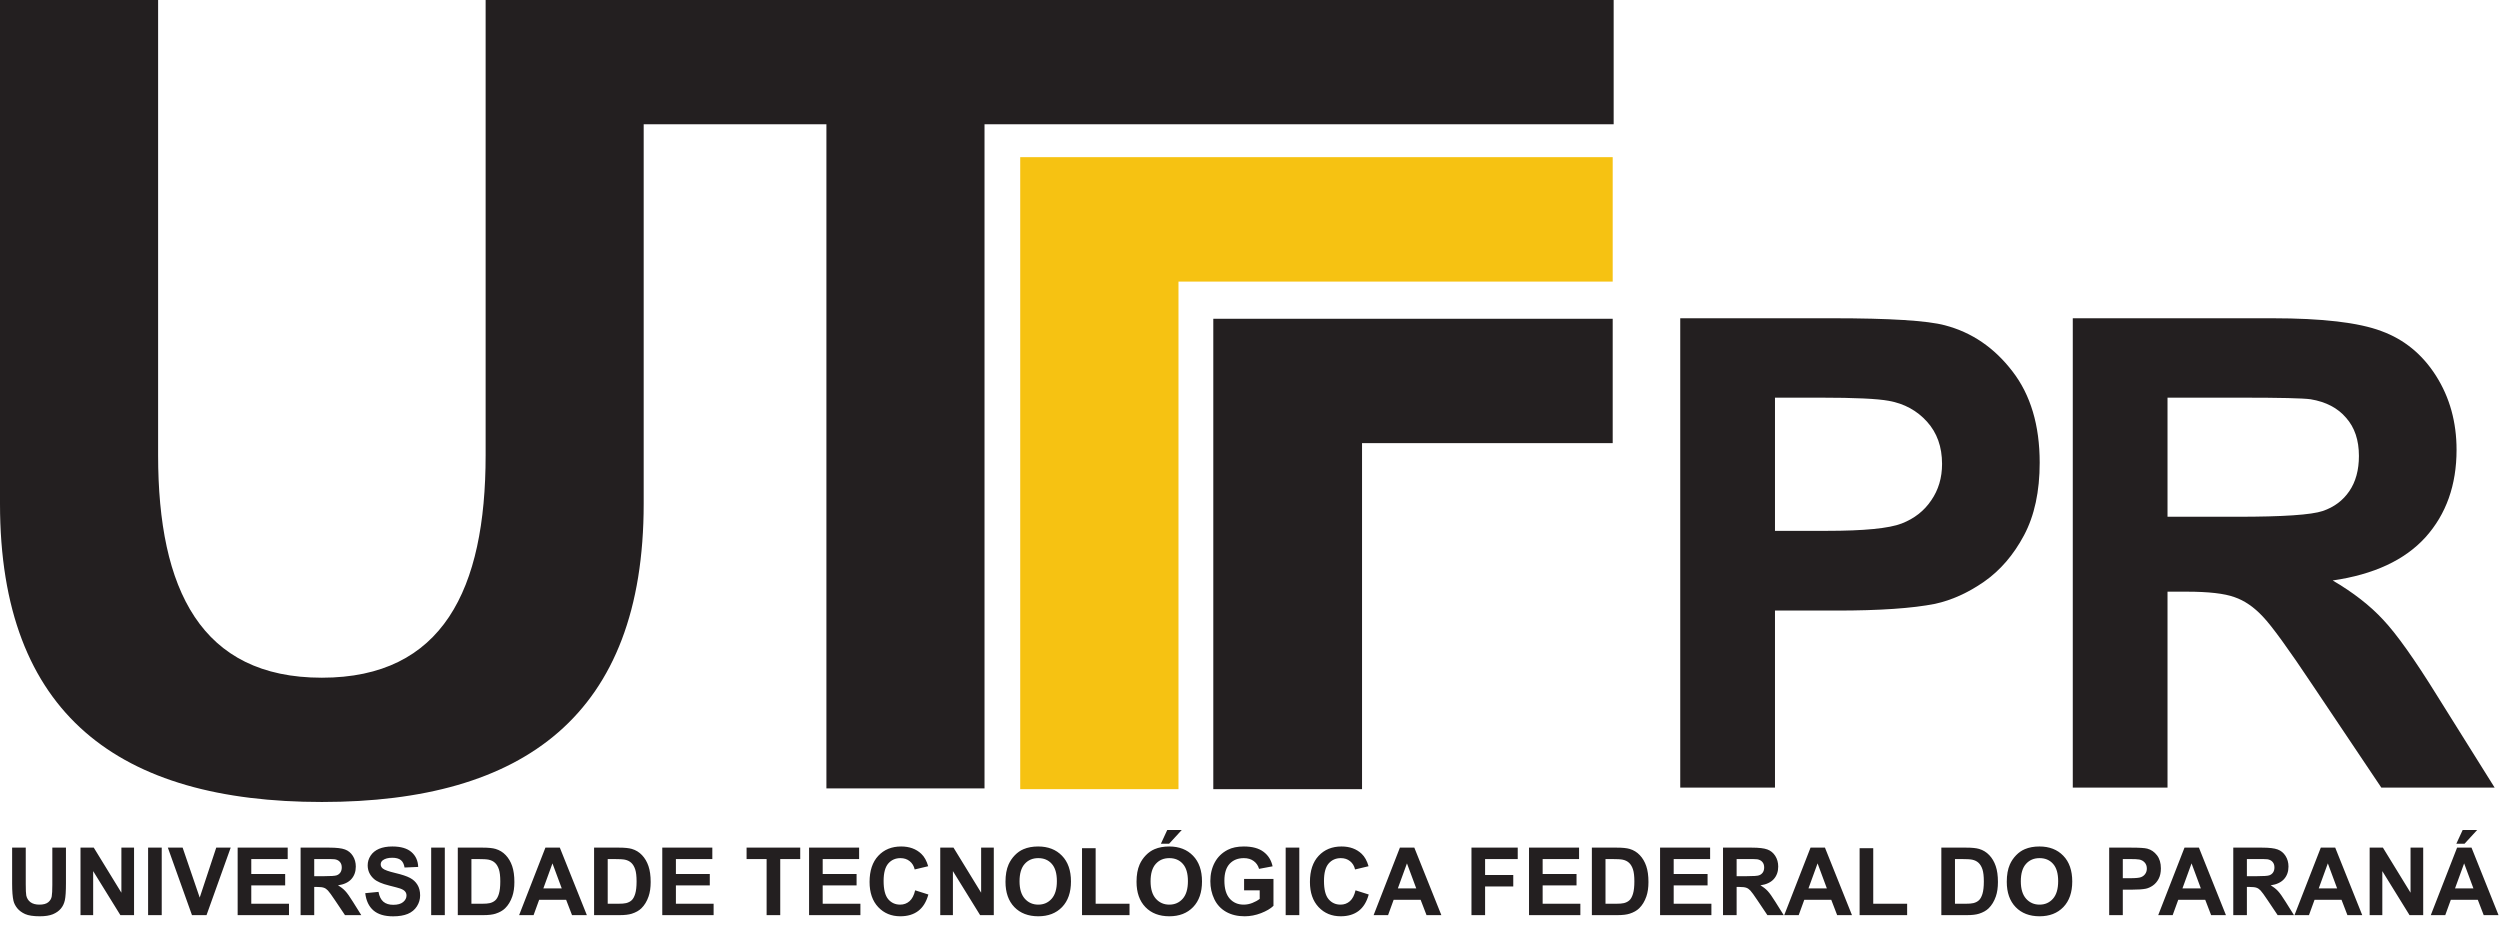
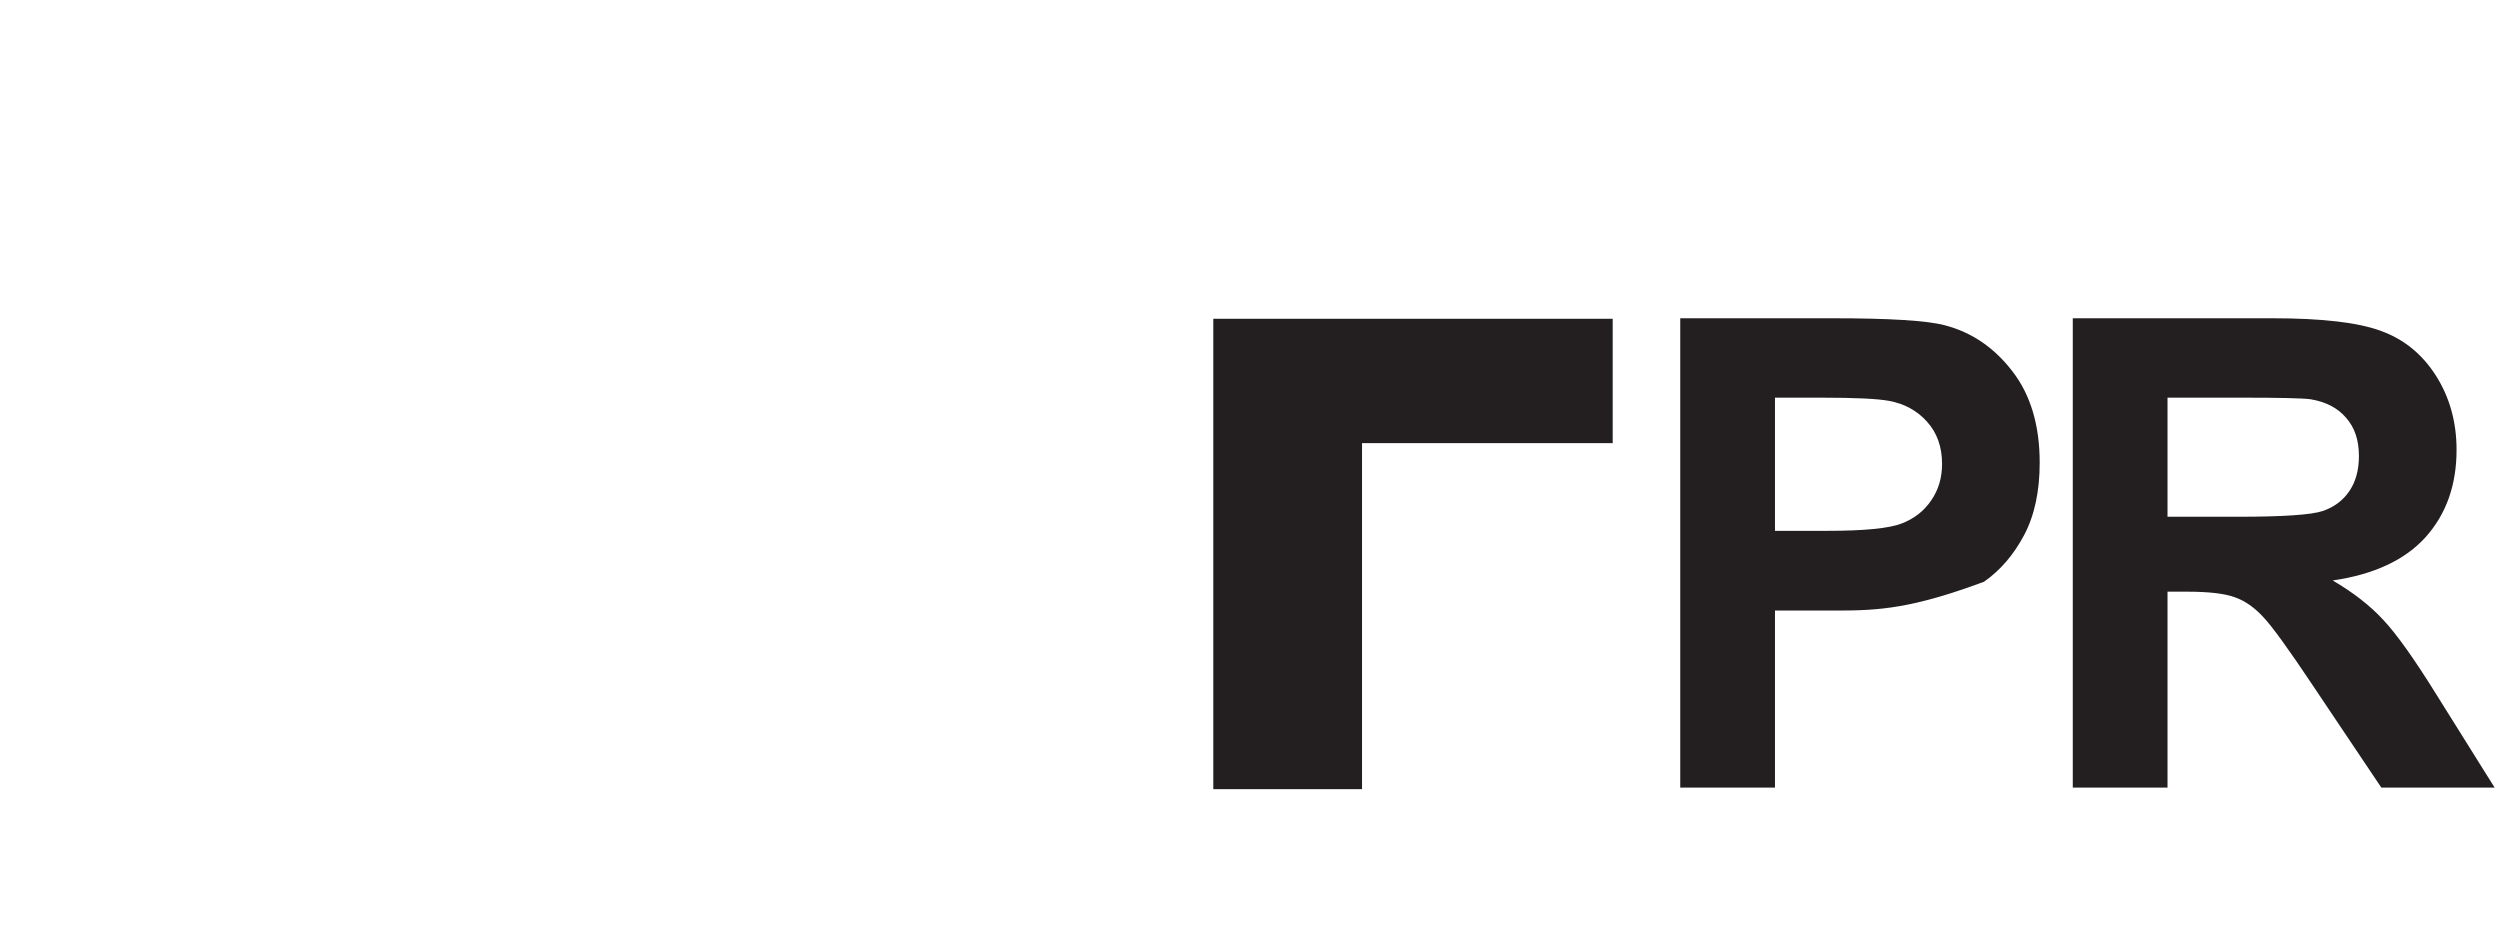
<svg xmlns="http://www.w3.org/2000/svg" width="2333" height="874" viewBox="0 0 2333 874" fill="none">
-   <path fill-rule="evenodd" clip-rule="evenodd" d="M952.069 736.445V146.661H1504.97V262.784H1099.76V736.445H952.069Z" fill="#F6C212" />
-   <path d="M453.188 -0V424.792C453.188 550.226 413.118 632.439 300.351 632.439C187.582 632.439 147.547 550.226 147.547 424.792V-0H0V470.116C0 667.203 111.688 748.411 300.351 748.411C488.999 748.411 600.69 667.203 600.69 470.116V115.936H771.207V735.748H918.755V115.936H1505.87V-0H453.188Z" fill="#231F20" />
  <path d="M1132.25 736.445V297.478H1504.97V413.53H1271.05V736.445H1132.25Z" fill="#231F20" />
-   <path d="M1568 735V297H1709.88C1763.65 297 1798.69 299.191 1815.02 303.573C1840.11 310.146 1861.12 324.487 1878.05 346.596C1894.97 368.506 1903.44 396.889 1903.44 431.746C1903.44 458.636 1898.56 481.243 1888.8 499.568C1879.04 517.892 1866.6 532.333 1851.46 542.889C1836.53 553.247 1821.29 560.119 1805.76 563.505C1784.65 567.688 1754.09 569.779 1714.06 569.779H1656.41V735H1568ZM1656.41 371.095V495.385H1704.8C1739.65 495.385 1762.95 493.094 1774.7 488.513C1786.45 483.932 1795.61 476.761 1802.18 467.001C1808.95 457.241 1812.33 445.888 1812.33 432.941C1812.33 417.007 1807.65 403.861 1798.29 393.503C1788.94 383.146 1777.09 376.673 1762.75 374.083C1752.2 372.091 1730.99 371.095 1699.13 371.095H1656.41Z" fill="#231F20" />
+   <path d="M1568 735V297H1709.88C1763.65 297 1798.69 299.191 1815.02 303.573C1840.11 310.146 1861.12 324.487 1878.05 346.596C1894.97 368.506 1903.44 396.889 1903.44 431.746C1903.44 458.636 1898.56 481.243 1888.8 499.568C1879.04 517.892 1866.6 532.333 1851.46 542.889C1784.65 567.688 1754.09 569.779 1714.06 569.779H1656.41V735H1568ZM1656.41 371.095V495.385H1704.8C1739.65 495.385 1762.95 493.094 1774.7 488.513C1786.45 483.932 1795.61 476.761 1802.18 467.001C1808.95 457.241 1812.33 445.888 1812.33 432.941C1812.33 417.007 1807.65 403.861 1798.29 393.503C1788.94 383.146 1777.09 376.673 1762.75 374.083C1752.2 372.091 1730.99 371.095 1699.13 371.095H1656.41Z" fill="#231F20" />
  <path d="M1934.32 735V297H2120.41C2167.2 297 2201.15 300.984 2222.26 308.951C2243.57 316.719 2260.59 330.662 2273.34 350.779C2286.08 370.896 2292.46 393.902 2292.46 419.795C2292.46 452.66 2282.8 479.849 2263.48 501.36C2244.17 522.673 2215.29 536.117 2176.86 541.694C2195.98 552.849 2211.71 565.098 2224.05 578.443C2236.6 591.789 2253.43 615.491 2274.53 649.551L2328 735H2222.26L2158.34 639.692C2135.64 605.632 2120.11 584.22 2111.74 575.456C2103.38 566.492 2094.52 560.417 2085.16 557.231C2075.8 553.844 2060.97 552.151 2040.65 552.151H2022.73V735H1934.32ZM2022.73 482.239H2088.15C2130.56 482.239 2157.05 480.446 2167.6 476.861C2178.15 473.276 2186.42 467.101 2192.39 458.337C2198.37 449.573 2201.35 438.618 2201.35 425.472C2201.35 410.733 2197.37 398.881 2189.4 389.918C2181.64 380.756 2170.59 374.98 2156.25 372.589C2149.08 371.593 2127.57 371.095 2091.73 371.095H2022.73V482.239Z" fill="#231F20" />
-   <path d="M11.316 791.008H24.035V825.125C24.035 830.539 24.193 834.048 24.508 835.652C25.052 838.23 26.341 840.307 28.375 841.883C30.438 843.43 33.245 844.203 36.797 844.203C40.406 844.203 43.128 843.473 44.961 842.012C46.794 840.522 47.897 838.703 48.27 836.555C48.642 834.406 48.828 830.84 48.828 825.855V791.008H61.547V824.094C61.547 831.656 61.203 836.999 60.516 840.121C59.828 843.243 58.553 845.879 56.691 848.027C54.858 850.176 52.395 851.895 49.301 853.184C46.207 854.444 42.168 855.074 37.184 855.074C31.168 855.074 26.599 854.387 23.477 853.012C20.383 851.608 17.934 849.803 16.129 847.598C14.324 845.363 13.135 843.029 12.562 840.594C11.732 836.984 11.316 831.656 11.316 824.609V791.008ZM75.125 854V791.008H87.5L113.281 833.074V791.008H125.098V854H112.336L86.941 812.922V854H75.125ZM138.203 854V791.008H150.922V854H138.203ZM179.152 854L156.637 791.008H170.43L186.371 837.629L201.797 791.008H215.289L192.73 854H179.152ZM221.777 854V791.008H268.484V801.664H234.496V815.629H266.121V826.242H234.496V843.387H269.688V854H221.777ZM280.516 854V791.008H307.285C314.017 791.008 318.901 791.581 321.938 792.727C325.003 793.844 327.452 795.849 329.285 798.742C331.118 801.635 332.035 804.944 332.035 808.668C332.035 813.395 330.646 817.305 327.867 820.398C325.089 823.464 320.935 825.397 315.406 826.199C318.156 827.803 320.419 829.565 322.195 831.484C324 833.404 326.421 836.812 329.457 841.711L337.148 854H321.938L312.742 840.293C309.477 835.395 307.242 832.315 306.039 831.055C304.836 829.766 303.561 828.892 302.215 828.434C300.868 827.947 298.734 827.703 295.812 827.703H293.234V854H280.516ZM293.234 817.648H302.645C308.746 817.648 312.556 817.391 314.074 816.875C315.592 816.359 316.781 815.471 317.641 814.211C318.5 812.951 318.93 811.375 318.93 809.484C318.93 807.365 318.357 805.66 317.211 804.371C316.094 803.053 314.504 802.223 312.441 801.879C311.41 801.736 308.316 801.664 303.16 801.664H293.234V817.648ZM340.844 833.504L353.219 832.301C353.964 836.454 355.467 839.505 357.73 841.453C360.022 843.401 363.102 844.375 366.969 844.375C371.065 844.375 374.145 843.516 376.207 841.797C378.298 840.049 379.344 838.016 379.344 835.695C379.344 834.206 378.9 832.945 378.012 831.914C377.152 830.854 375.634 829.938 373.457 829.164C371.967 828.648 368.573 827.732 363.273 826.414C356.456 824.724 351.672 822.647 348.922 820.184C345.055 816.717 343.121 812.492 343.121 807.508C343.121 804.299 344.023 801.306 345.828 798.527C347.661 795.72 350.283 793.586 353.691 792.125C357.129 790.664 361.268 789.934 366.109 789.934C374.016 789.934 379.96 791.667 383.941 795.133C387.952 798.599 390.057 803.225 390.258 809.012L377.539 809.57C376.995 806.333 375.82 804.013 374.016 802.609C372.24 801.177 369.561 800.461 365.98 800.461C362.285 800.461 359.392 801.22 357.301 802.738C355.954 803.712 355.281 805.016 355.281 806.648C355.281 808.138 355.911 809.413 357.172 810.473C358.776 811.819 362.672 813.223 368.859 814.684C375.047 816.145 379.616 817.663 382.566 819.238C385.546 820.785 387.866 822.919 389.527 825.641C391.217 828.333 392.062 831.671 392.062 835.652C392.062 839.262 391.06 842.642 389.055 845.793C387.049 848.944 384.214 851.293 380.547 852.84C376.88 854.358 372.311 855.117 366.84 855.117C358.876 855.117 352.76 853.284 348.492 849.617C344.224 845.922 341.674 840.551 340.844 833.504ZM402.375 854V791.008H415.094V854H402.375ZM427.211 791.008H450.457C455.699 791.008 459.695 791.409 462.445 792.211C466.141 793.299 469.306 795.233 471.941 798.012C474.577 800.79 476.582 804.199 477.957 808.238C479.332 812.249 480.02 817.204 480.02 823.105C480.02 828.29 479.375 832.759 478.086 836.512C476.51 841.095 474.262 844.805 471.34 847.641C469.134 849.789 466.155 851.465 462.402 852.668C459.595 853.556 455.842 854 451.145 854H427.211V791.008ZM439.93 801.664V843.387H449.426C452.978 843.387 455.542 843.186 457.117 842.785C459.18 842.27 460.884 841.396 462.23 840.164C463.605 838.932 464.723 836.913 465.582 834.105C466.441 831.27 466.871 827.417 466.871 822.547C466.871 817.677 466.441 813.939 465.582 811.332C464.723 808.725 463.52 806.691 461.973 805.23C460.426 803.77 458.464 802.781 456.086 802.266C454.31 801.865 450.829 801.664 445.645 801.664H439.93ZM547.652 854H533.816L528.316 839.691H503.137L497.938 854H484.445L508.98 791.008H522.43L547.652 854ZM524.234 829.078L515.555 805.703L507.047 829.078H524.234ZM554.398 791.008H577.645C582.887 791.008 586.883 791.409 589.633 792.211C593.328 793.299 596.493 795.233 599.129 798.012C601.764 800.79 603.77 804.199 605.145 808.238C606.52 812.249 607.207 817.204 607.207 823.105C607.207 828.29 606.562 832.759 605.273 836.512C603.698 841.095 601.449 844.805 598.527 847.641C596.322 849.789 593.342 851.465 589.59 852.668C586.783 853.556 583.03 854 578.332 854H554.398V791.008ZM567.117 801.664V843.387H576.613C580.165 843.387 582.729 843.186 584.305 842.785C586.367 842.27 588.072 841.396 589.418 840.164C590.793 838.932 591.91 836.913 592.77 834.105C593.629 831.27 594.059 827.417 594.059 822.547C594.059 817.677 593.629 813.939 592.77 811.332C591.91 808.725 590.707 806.691 589.16 805.23C587.613 803.77 585.651 802.781 583.273 802.266C581.497 801.865 578.017 801.664 572.832 801.664H567.117ZM618.035 854V791.008H664.742V801.664H630.754V815.629H662.379V826.242H630.754V843.387H665.945V854H618.035ZM715.402 854V801.664H696.711V791.008H746.77V801.664H728.121V854H715.402ZM755.02 854V791.008H801.727V801.664H767.738V815.629H799.363V826.242H767.738V843.387H802.93V854H755.02ZM854.02 830.84L866.352 834.75C864.461 841.625 861.31 846.738 856.898 850.09C852.516 853.413 846.944 855.074 840.184 855.074C831.819 855.074 824.944 852.224 819.559 846.523C814.173 840.794 811.48 832.974 811.48 823.062C811.48 812.578 814.188 804.443 819.602 798.656C825.016 792.841 832.134 789.934 840.957 789.934C848.663 789.934 854.922 792.211 859.734 796.766C862.599 799.458 864.747 803.326 866.18 808.367L853.59 811.375C852.845 808.109 851.284 805.531 848.906 803.641C846.557 801.75 843.693 800.805 840.312 800.805C835.643 800.805 831.848 802.48 828.926 805.832C826.033 809.184 824.586 814.612 824.586 822.117C824.586 830.081 826.018 835.753 828.883 839.133C831.747 842.513 835.471 844.203 840.055 844.203C843.435 844.203 846.342 843.129 848.777 840.98C851.212 838.832 852.96 835.452 854.02 830.84ZM877.438 854V791.008H889.812L915.594 833.074V791.008H927.41V854H914.648L889.254 812.922V854H877.438ZM938.324 822.891C938.324 816.474 939.284 811.089 941.203 806.734C942.635 803.526 944.583 800.647 947.047 798.098C949.539 795.548 952.26 793.658 955.211 792.426C959.135 790.764 963.661 789.934 968.789 789.934C978.07 789.934 985.49 792.812 991.047 798.57C996.633 804.328 999.426 812.335 999.426 822.59C999.426 832.759 996.661 840.723 991.133 846.48C985.604 852.21 978.214 855.074 968.961 855.074C959.594 855.074 952.146 852.224 946.617 846.523C941.089 840.794 938.324 832.917 938.324 822.891ZM951.43 822.461C951.43 829.594 953.077 835.008 956.371 838.703C959.665 842.37 963.848 844.203 968.918 844.203C973.988 844.203 978.142 842.384 981.379 838.746C984.645 835.079 986.277 829.594 986.277 822.289C986.277 815.07 984.688 809.685 981.508 806.133C978.357 802.581 974.16 800.805 968.918 800.805C963.676 800.805 959.451 802.609 956.242 806.219C953.034 809.799 951.43 815.214 951.43 822.461ZM1009.74 854V791.523H1022.46V843.387H1054.08V854H1009.74ZM1060.61 822.891C1060.61 816.474 1061.57 811.089 1063.49 806.734C1064.92 803.526 1066.87 800.647 1069.34 798.098C1071.83 795.548 1074.55 793.658 1077.5 792.426C1081.42 790.764 1085.95 789.934 1091.08 789.934C1100.36 789.934 1107.78 792.812 1113.34 798.57C1118.92 804.328 1121.71 812.335 1121.71 822.59C1121.71 832.759 1118.95 840.723 1113.42 846.48C1107.89 852.21 1100.5 855.074 1091.25 855.074C1081.88 855.074 1074.43 852.224 1068.91 846.523C1063.38 840.794 1060.61 832.917 1060.61 822.891ZM1073.72 822.461C1073.72 829.594 1075.37 835.008 1078.66 838.703C1081.95 842.37 1086.14 844.203 1091.21 844.203C1096.28 844.203 1100.43 842.384 1103.67 838.746C1106.93 835.079 1108.57 829.594 1108.57 822.289C1108.57 815.07 1106.98 809.685 1103.8 806.133C1100.65 802.581 1096.45 800.805 1091.21 800.805C1085.96 800.805 1081.74 802.609 1078.53 806.219C1075.32 809.799 1073.72 815.214 1073.72 822.461ZM1083.34 787.398L1089.27 774.551H1102.81L1090.99 787.398H1083.34ZM1160.99 830.84V820.227H1188.4V845.32C1185.74 847.898 1181.87 850.176 1176.8 852.152C1171.76 854.1 1166.65 855.074 1161.46 855.074C1154.87 855.074 1149.13 853.699 1144.23 850.949C1139.33 848.171 1135.65 844.217 1133.19 839.09C1130.72 833.934 1129.49 828.333 1129.49 822.289C1129.49 815.729 1130.87 809.9 1133.62 804.801C1136.37 799.702 1140.39 795.792 1145.69 793.07C1149.73 790.979 1154.76 789.934 1160.77 789.934C1168.59 789.934 1174.7 791.581 1179.08 794.875C1183.49 798.141 1186.33 802.667 1187.59 808.453L1174.95 810.816C1174.07 807.723 1172.39 805.288 1169.93 803.512C1167.49 801.707 1164.44 800.805 1160.77 800.805C1155.22 800.805 1150.79 802.566 1147.5 806.09C1144.23 809.613 1142.6 814.841 1142.6 821.773C1142.6 829.25 1144.26 834.865 1147.58 838.617C1150.9 842.341 1155.26 844.203 1160.64 844.203C1163.31 844.203 1165.97 843.688 1168.64 842.656C1171.33 841.596 1173.64 840.322 1175.55 838.832V830.84H1160.99ZM1199.79 854V791.008H1212.51V854H1199.79ZM1264.97 830.84L1277.3 834.75C1275.41 841.625 1272.26 846.738 1267.85 850.09C1263.47 853.413 1257.9 855.074 1251.14 855.074C1242.77 855.074 1235.9 852.224 1230.51 846.523C1225.13 840.794 1222.43 832.974 1222.43 823.062C1222.43 812.578 1225.14 804.443 1230.55 798.656C1235.97 792.841 1243.09 789.934 1251.91 789.934C1259.62 789.934 1265.88 792.211 1270.69 796.766C1273.55 799.458 1275.7 803.326 1277.13 808.367L1264.54 811.375C1263.8 808.109 1262.24 805.531 1259.86 803.641C1257.51 801.75 1254.65 800.805 1251.27 800.805C1246.6 800.805 1242.8 802.48 1239.88 805.832C1236.99 809.184 1235.54 814.612 1235.54 822.117C1235.54 830.081 1236.97 835.753 1239.84 839.133C1242.7 842.513 1246.42 844.203 1251.01 844.203C1254.39 844.203 1257.3 843.129 1259.73 840.98C1262.17 838.832 1263.91 835.452 1264.97 830.84ZM1345.07 854H1331.23L1325.73 839.691H1300.55L1295.35 854H1281.86L1306.39 791.008H1319.84L1345.07 854ZM1321.65 829.078L1312.97 805.703L1304.46 829.078H1321.65ZM1373.17 854V791.008H1416.35V801.664H1385.89V816.574H1412.18V827.23H1385.89V854H1373.17ZM1426.88 854V791.008H1473.59V801.664H1439.6V815.629H1471.22V826.242H1439.6V843.387H1474.79V854H1426.88ZM1485.53 791.008H1508.78C1514.02 791.008 1518.02 791.409 1520.77 792.211C1524.46 793.299 1527.63 795.233 1530.26 798.012C1532.9 800.79 1534.9 804.199 1536.28 808.238C1537.65 812.249 1538.34 817.204 1538.34 823.105C1538.34 828.29 1537.7 832.759 1536.41 836.512C1534.83 841.095 1532.58 844.805 1529.66 847.641C1527.45 849.789 1524.48 851.465 1520.72 852.668C1517.92 853.556 1514.16 854 1509.46 854H1485.53V791.008ZM1498.25 801.664V843.387H1507.75C1511.3 843.387 1513.86 843.186 1515.44 842.785C1517.5 842.27 1519.2 841.396 1520.55 840.164C1521.93 838.932 1523.04 836.913 1523.9 834.105C1524.76 831.27 1525.19 827.417 1525.19 822.547C1525.19 817.677 1524.76 813.939 1523.9 811.332C1523.04 808.725 1521.84 806.691 1520.29 805.23C1518.75 803.77 1516.78 802.781 1514.41 802.266C1512.63 801.865 1509.15 801.664 1503.96 801.664H1498.25ZM1549.17 854V791.008H1595.88V801.664H1561.89V815.629H1593.51V826.242H1561.89V843.387H1597.08V854H1549.17ZM1607.91 854V791.008H1634.68C1641.41 791.008 1646.29 791.581 1649.33 792.727C1652.39 793.844 1654.84 795.849 1656.68 798.742C1658.51 801.635 1659.43 804.944 1659.43 808.668C1659.43 813.395 1658.04 817.305 1655.26 820.398C1652.48 823.464 1648.33 825.397 1642.8 826.199C1645.55 827.803 1647.81 829.565 1649.59 831.484C1651.39 833.404 1653.81 836.812 1656.85 841.711L1664.54 854H1649.33L1640.13 840.293C1636.87 835.395 1634.63 832.315 1633.43 831.055C1632.23 829.766 1630.95 828.892 1629.61 828.434C1628.26 827.947 1626.12 827.703 1623.2 827.703H1620.62V854H1607.91ZM1620.62 817.648H1630.04C1636.14 817.648 1639.95 817.391 1641.46 816.875C1642.98 816.359 1644.17 815.471 1645.03 814.211C1645.89 812.951 1646.32 811.375 1646.32 809.484C1646.32 807.365 1645.75 805.66 1644.6 804.371C1643.48 803.053 1641.89 802.223 1639.83 801.879C1638.8 801.736 1635.71 801.664 1630.55 801.664H1620.62V817.648ZM1728.26 854H1714.43L1708.93 839.691H1683.75L1678.55 854H1665.05L1689.59 791.008H1703.04L1728.26 854ZM1704.84 829.078L1696.16 805.703L1687.66 829.078H1704.84ZM1735.39 854V791.523H1748.11V843.387H1779.74V854H1735.39ZM1811.66 791.008H1834.91C1840.15 791.008 1844.15 791.409 1846.9 792.211C1850.59 793.299 1853.76 795.233 1856.39 798.012C1859.03 800.79 1861.04 804.199 1862.41 808.238C1863.79 812.249 1864.47 817.204 1864.47 823.105C1864.47 828.29 1863.83 832.759 1862.54 836.512C1860.96 841.095 1858.71 844.805 1855.79 847.641C1853.59 849.789 1850.61 851.465 1846.86 852.668C1844.05 853.556 1840.3 854 1835.6 854H1811.66V791.008ZM1824.38 801.664V843.387H1833.88C1837.43 843.387 1839.99 843.186 1841.57 842.785C1843.63 842.27 1845.34 841.396 1846.68 840.164C1848.06 838.932 1849.18 836.913 1850.04 834.105C1850.89 831.27 1851.32 827.417 1851.32 822.547C1851.32 817.677 1850.89 813.939 1850.04 811.332C1849.18 808.725 1847.97 806.691 1846.43 805.23C1844.88 803.77 1842.92 802.781 1840.54 802.266C1838.76 801.865 1835.28 801.664 1830.1 801.664H1824.38ZM1872.72 822.891C1872.72 816.474 1873.68 811.089 1875.6 806.734C1877.03 803.526 1878.98 800.647 1881.45 798.098C1883.94 795.548 1886.66 793.658 1889.61 792.426C1893.53 790.764 1898.06 789.934 1903.19 789.934C1912.47 789.934 1919.89 792.812 1925.45 798.57C1931.03 804.328 1933.82 812.335 1933.82 822.59C1933.82 832.759 1931.06 840.723 1925.53 846.48C1920 852.21 1912.61 855.074 1903.36 855.074C1893.99 855.074 1886.54 852.224 1881.02 846.523C1875.49 840.794 1872.72 832.917 1872.72 822.891ZM1885.83 822.461C1885.83 829.594 1887.48 835.008 1890.77 838.703C1894.06 842.37 1898.25 844.203 1903.32 844.203C1908.39 844.203 1912.54 842.384 1915.78 838.746C1919.04 835.079 1920.68 829.594 1920.68 822.289C1920.68 815.07 1919.09 809.685 1915.91 806.133C1912.76 802.581 1908.56 800.805 1903.32 800.805C1898.07 800.805 1893.85 802.609 1890.64 806.219C1887.43 809.799 1885.83 815.214 1885.83 822.461ZM1968.29 854V791.008H1988.7C1996.43 791.008 2001.47 791.323 2003.82 791.953C2007.43 792.898 2010.45 794.961 2012.89 798.141C2015.32 801.292 2016.54 805.374 2016.54 810.387C2016.54 814.254 2015.84 817.505 2014.43 820.141C2013.03 822.776 2011.24 824.853 2009.06 826.371C2006.91 827.861 2004.72 828.849 2002.49 829.336C1999.45 829.938 1995.05 830.238 1989.3 830.238H1981V854H1968.29ZM1981 801.664V819.539H1987.96C1992.98 819.539 1996.33 819.21 1998.02 818.551C1999.71 817.892 2001.03 816.861 2001.97 815.457C2002.95 814.053 2003.43 812.421 2003.43 810.559C2003.43 808.267 2002.76 806.376 2001.41 804.887C2000.07 803.397 1998.36 802.466 1996.3 802.094C1994.78 801.807 1991.73 801.664 1987.15 801.664H1981ZM2077.25 854H2063.42L2057.92 839.691H2032.74L2027.54 854H2014.05L2038.58 791.008H2052.03L2077.25 854ZM2053.84 829.078L2045.16 805.703L2036.65 829.078H2053.84ZM2084.09 854V791.008H2110.86C2117.59 791.008 2122.47 791.581 2125.51 792.727C2128.57 793.844 2131.02 795.849 2132.86 798.742C2134.69 801.635 2135.61 804.944 2135.61 808.668C2135.61 813.395 2134.22 817.305 2131.44 820.398C2128.66 823.464 2124.51 825.397 2118.98 826.199C2121.73 827.803 2123.99 829.565 2125.77 831.484C2127.57 833.404 2129.99 836.812 2133.03 841.711L2140.72 854H2125.51L2116.31 840.293C2113.05 835.395 2110.81 832.315 2109.61 831.055C2108.41 829.766 2107.13 828.892 2105.79 828.434C2104.44 827.947 2102.3 827.703 2099.38 827.703H2096.8V854H2084.09ZM2096.8 817.648H2106.21C2112.32 817.648 2116.13 817.391 2117.64 816.875C2119.16 816.359 2120.35 815.471 2121.21 814.211C2122.07 812.951 2122.5 811.375 2122.5 809.484C2122.5 807.365 2121.93 805.66 2120.78 804.371C2119.66 803.053 2118.07 802.223 2116.01 801.879C2114.98 801.736 2111.89 801.664 2106.73 801.664H2096.8V817.648ZM2204.44 854H2190.61L2185.11 839.691H2159.93L2154.73 854H2141.23L2165.77 791.008H2179.22L2204.44 854ZM2181.02 829.078L2172.34 805.703L2163.84 829.078H2181.02ZM2211.36 854V791.008H2223.73L2249.52 833.074V791.008H2261.33V854H2248.57L2223.18 812.922V854H2211.36ZM2331.63 854H2317.79L2312.29 839.691H2287.11L2281.91 854H2268.42L2292.96 791.008H2306.41L2331.63 854ZM2308.21 829.078L2299.53 805.703L2291.02 829.078H2308.21ZM2292.23 787.398L2298.16 774.551H2311.69L2299.88 787.398H2292.23Z" fill="#231F20" />
</svg>